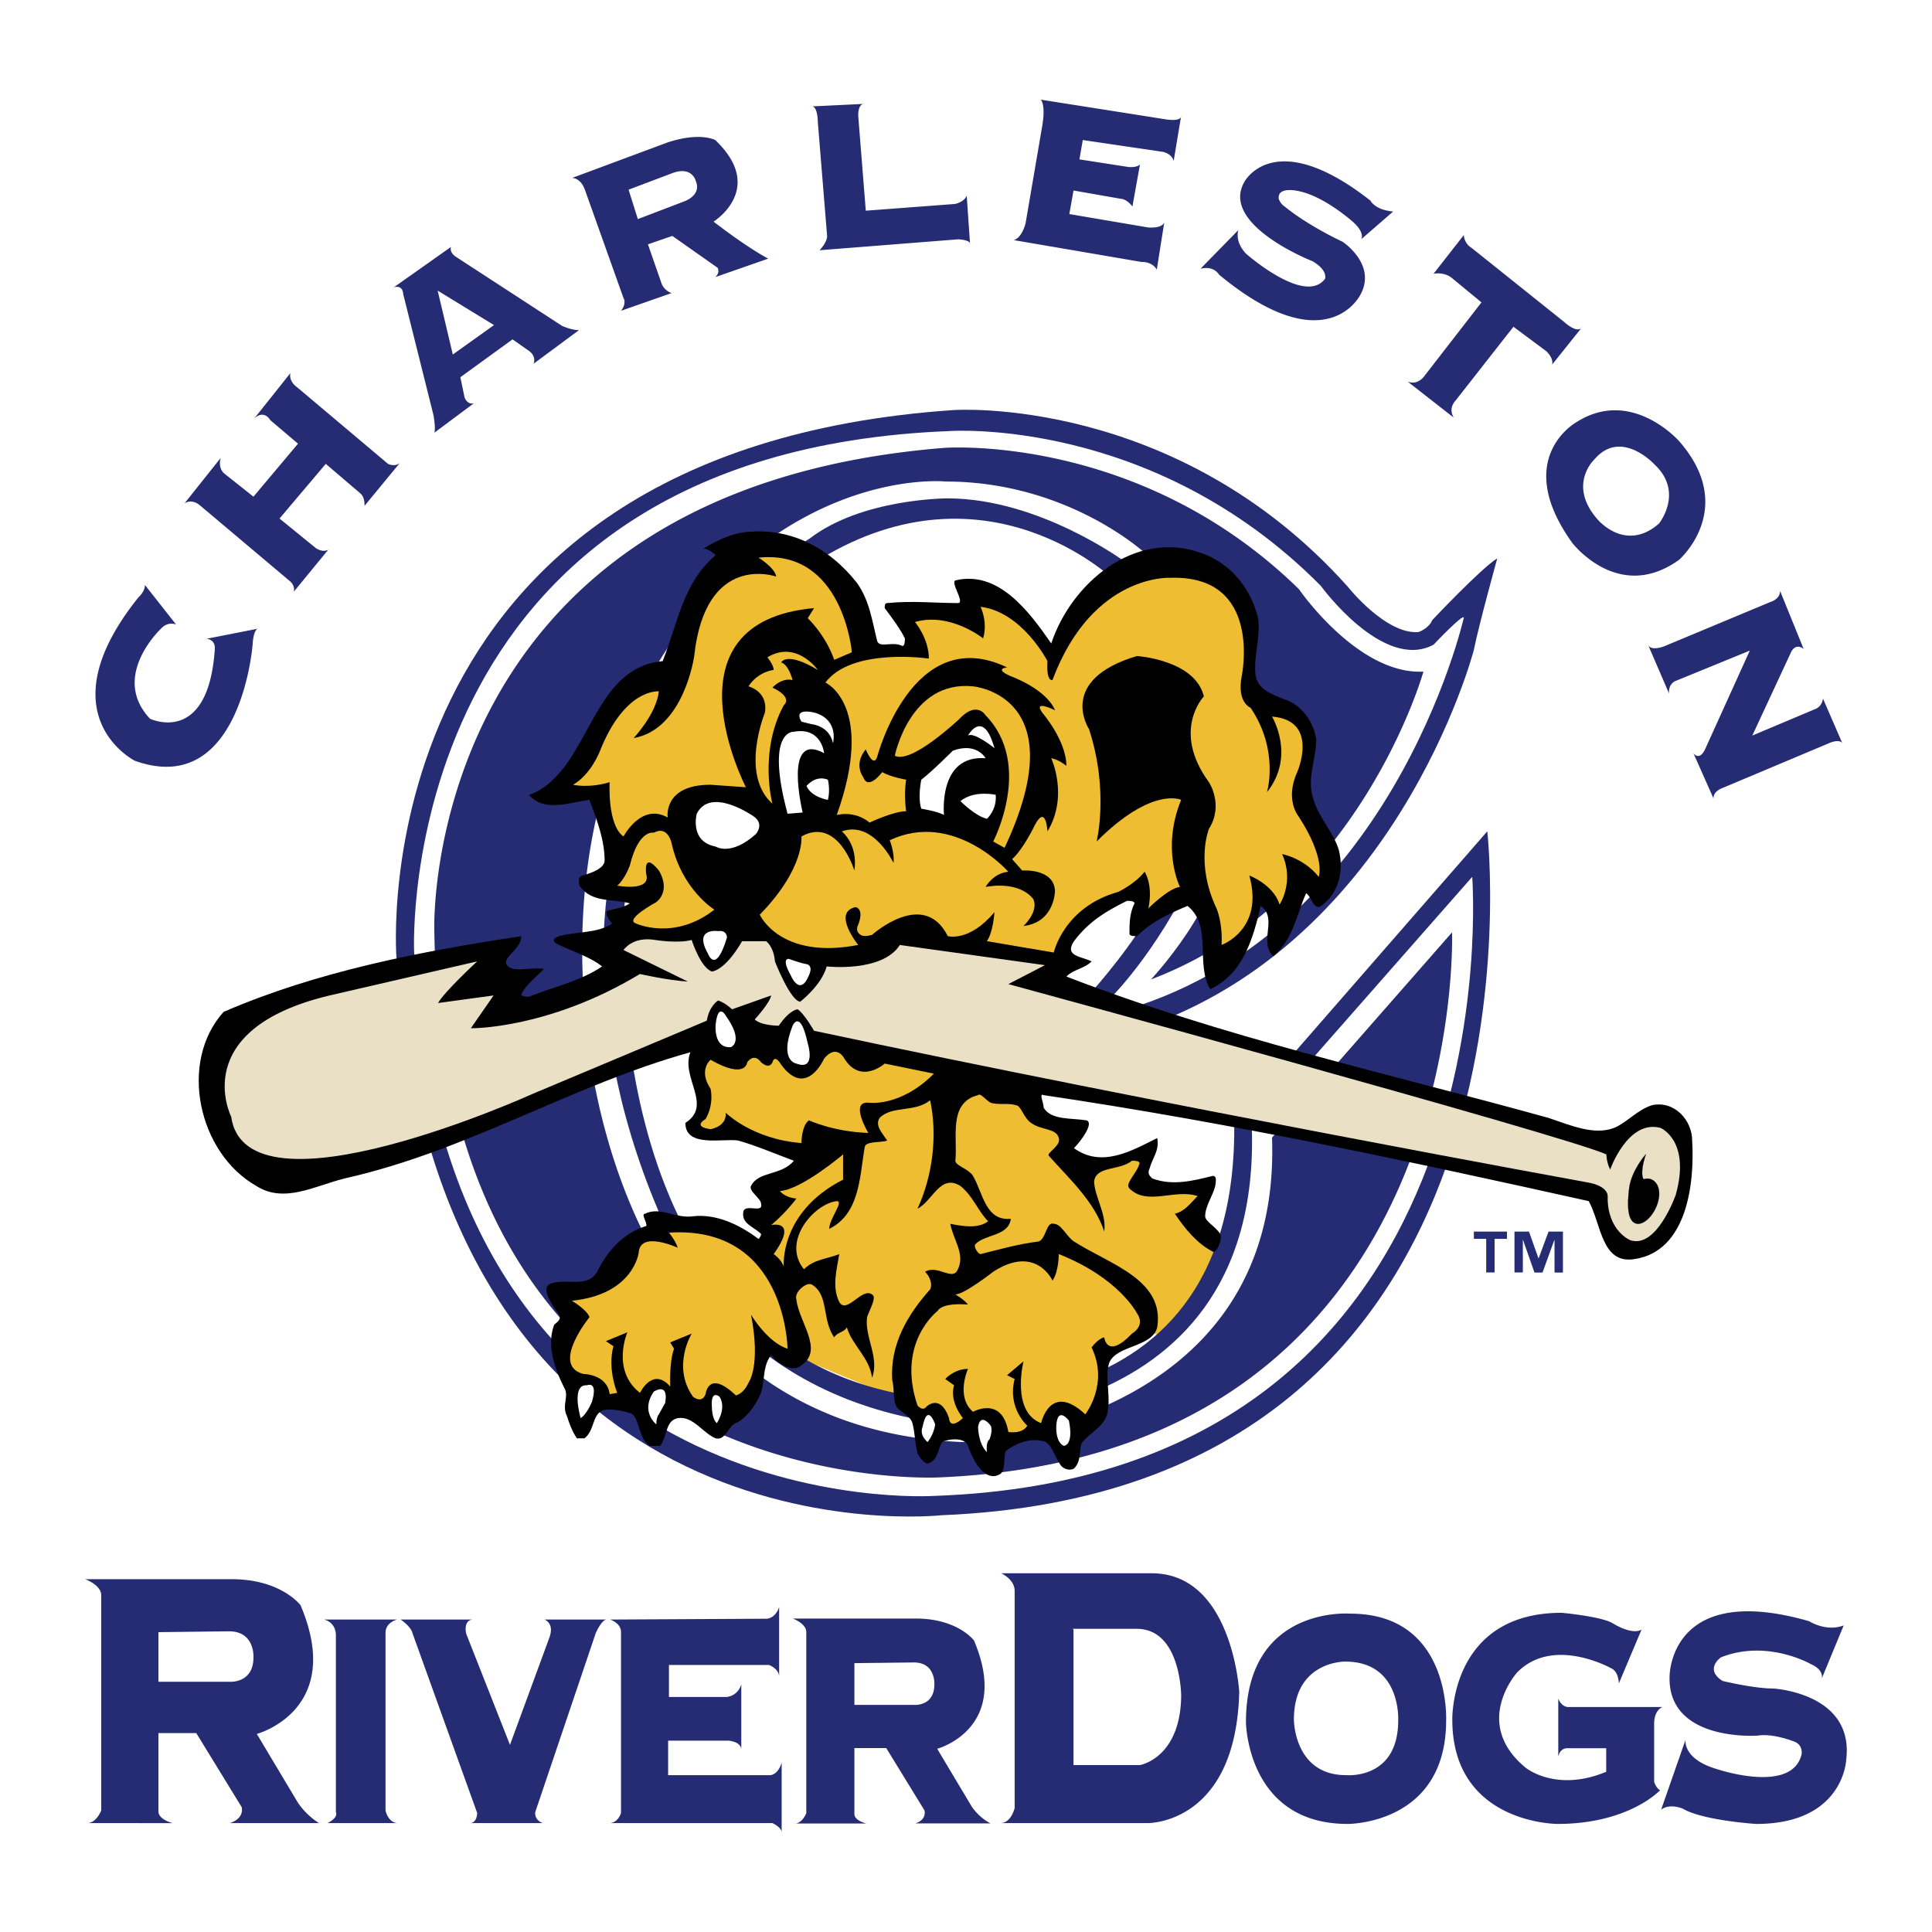
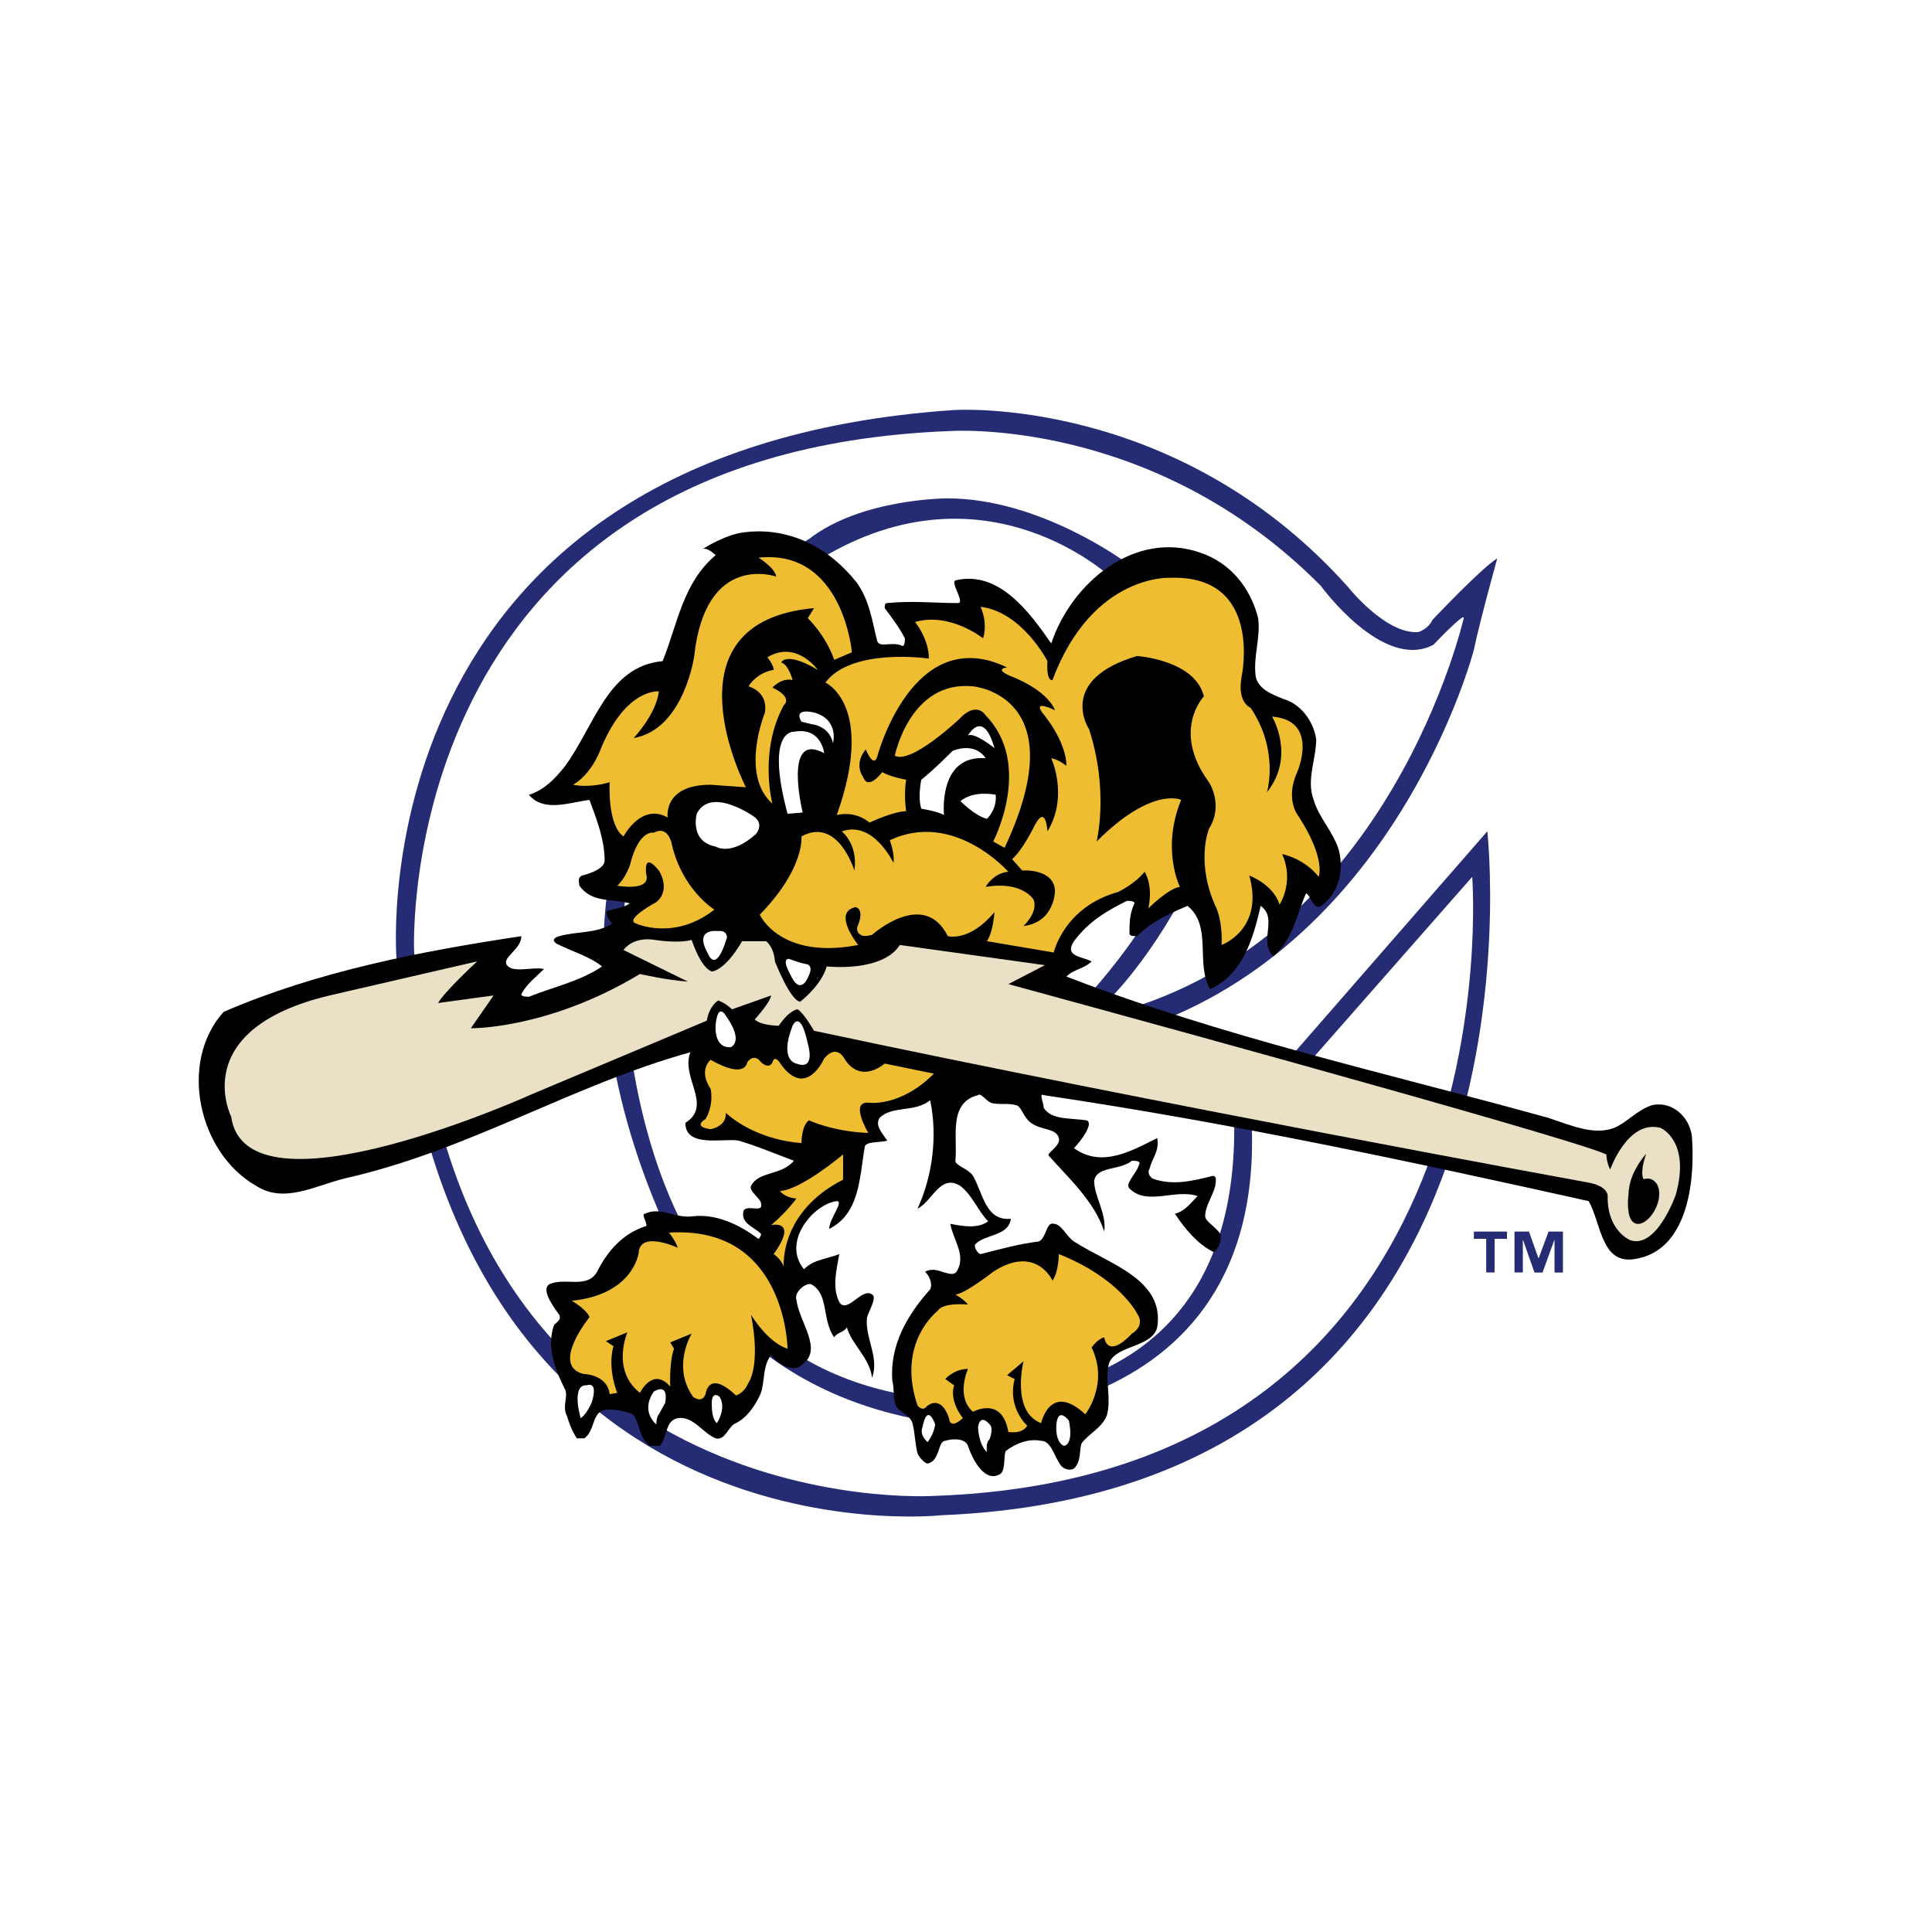
<svg xmlns="http://www.w3.org/2000/svg" width="2500" height="2500" viewBox="0 0 192.756 192.756">
  <g fill-rule="evenodd" clip-rule="evenodd">
-     <path fill="#fff" d="M0 0h192.756v192.756H0V0z" />
-     <path fill="#eebd31" d="M96.224 107.455l-9.483 3.693.924 2.098-2.769.67-.672 4.615-3.273 2.016-1.679 3.105-.335 11.496 11.328 4.7.42-6.125 7.721-7.973 8.057-1.26 7.803 5.791-.336 2.35 2.183.756 6.377-8.981-3.357-3.187 1.596-3.19-6.883.252.588-3.945-7.553 2.518-.586-4.28-10.071-5.119z" />
    <path d="M149.381 55.713s-1.826 6.594-2.33 9.112c0 0-7.805 30.21-34.742 38.266l-3.271-4.279s4.279-4.784 6.293-8.812l5.035-19.637-9.314-12.588s-12.588-12.084-29.203-2.014c0 0-17.875 10.574-19.637 35.749 0 0-2.769 41.792 27.693 47.581 0 0 33.735 6.041 33.231-27.189l25.252-28.962s7.477 65.718-54.456 68.235c0 0-49.847 5.539-54.378-55.637 0 0-4.027-50.602 55.637-54.63 0 0 22.154-1.51 39.273 17.623 0 0 3.777 4.783 7.049 4.531 0 0 1.008-.314 1.385-1.196-.002.001 4.971-5.271 6.483-6.153z" fill="#252c74" />
    <path d="M146.043 61.636s-7.215 32.057-34.908 39.442l-.168-1.68s5.203-5.202 9.062-14.265l1.68-15.944-9.4-13.091s-8.559-6.377-17.79-6.377c0 0-8.56 0-13.763 4.028 0 0-16.616 9.566-19.469 31.553 0 0-4.363 14.769 4.364 35.414 0 0 5.035 17.119 26.35 20.979 0 0 33.903 2.518 32.895-29.203l21.986-25.007s4.699 59.749-53.707 61.763c0 0-49.175 3.189-51.861-54.379 0 0-2.182-49.678 53.372-51.86 0 0 20.31-1.51 37.091 15.441 0 0 6.211 8.559 11.246 5.874 0-.002 3.02-3.191 3.02-2.688z" fill="#fff" />
-     <path d="M142.016 67.007s-6.377 22.826-27.189 30.714c0 0 6.883-7.217 7.721-14.601l.168-16.448-8.391-11.413s-7.721-7.217-19.974-7.217c0 0-8.056-.839-17.286 5.539 0 0-21.147 13.427-18.797 46.154 0 0 1.007 42.631 37.762 44.141 0 0 31.889-1.51 30.881-30.379l17.959-20.475s1.846 52.197-51.189 54.379c0 0-49.679 2.686-50.35-54.715 0 0-1.343-43.804 50.854-48 0 0 19.469-1.511 35.413 14.098-.002-.001 5.873 8.559 12.418 8.223zM14.462 58.364l3.105 3.944s-.756-.335-1.427.336c0 0-5.203 4.783-1.175 9.063 0 0 5.79 2.77 6.461-6.881 0 0 .167-1.007-.839-1.091l5.12-1.007s-.419.084-.504 1.595c0 0-1.174 15.357-11.748 11.58 0 0-9.062-4.531.336-16.279 0-.001.671-.589.671-1.26zM18.406 50.224l3.608-4.532s-.335 1.007.419 1.595l2.854 2.266 4.447-5.288-2.769-2.349s-.588-1.091-1.595-.168l3.609-4.532s-.252.755.671 1.427l9.062 7.636s.672.336 1.175-.083l-3.524 4.28s.084-.839-.419-1.259l-3.441-2.938-4.615 5.455 3.609 2.938s.671.503 1.258.167l-3.44 4.196s.168-.503-.335-1.006l-9.063-7.637c-.001 0-.755-.672-1.511-.168zM39.301 28.657l5.706-4.028s-.251.504.503 1.007l10.575 6.881s.923.42 1.678.42l-4.532 3.356s.336-.671-.419-1.259l-1.678-1.175-5.204 3.776.42 2.014s.252.755.924.588l-3.944 2.937s.168-.251-.084-1.762l-3.021-12.084c0 .001 0-.923-.924-.671zm4.364.336l1.511 6.377 4.111-2.937-5.622-3.44zM66.575 14.223c3.272-1.091 4.783-.252 4.783-.252 5.119 4.868-.168 8.141-.168 8.141 3.608 2.769 5.455 3.692 5.455 3.692l-5.287 1.846c.503-.419.252-.923.252-.923l-4.532-3.189-2.433.84 1.342 3.86c.251.755 1.008 1.007 1.008 1.007l-5.035 1.762c.587-.755.251-1.258.251-1.258l-3.86-10.826c-.419-1.175-1.259-1.175-1.259-1.175l9.483-3.525zm-3.861 4.699l.923 2.937 4.616-1.762s1.761-.588 1.174-2.014c0 0-.335-1.511-2.266-.839l-4.447 1.678zM81.008 10.615l5.203-.251s-.587-.084-.587 1.174l.755 9.483 8.896-.671s.923-.168 1.174-.839l.336 4.868s.168-.42-1.175-.504l-13.846 1.091s.756-.755.756-1.427l-.923-11.328c-.001-.002-.001-1.596-.589-1.596zM103.834 9.943s.504.42.168 2.518l-1.68 9.818s-.334 1.427-1.174 1.678l12.756 2.182s1.006-.083 1.51.756l.756-4.783s0 .671-1.594.587l-7.891-1.342.42-2.35 4.783.839s.504 0 1.092.756l.756-4.196s-.252.336-1.176.252l-4.867-.755.336-1.931 7.973 1.175s.922.168 1.092.923l.754-4.532s.168.672-1.762.335l-12.252-1.93zM138.994 21.104l-3.188 2.769s.42-.587-.756-1.678c0 0-2.77-2.517-5.371-3.105 0 0-2.266-.588-2.098.755 0 0 .168.504.588.756 0 0 1.93 1.678 5.789 3.524 0 0 3.441 2.266 1.764 5.287 0 0-3.357 6.881-14.1-2.014 0 0-.502-.923-1.846-.587l3.777-3.861s-.42 1.091.754 2.35c0 0 5.875 5.204 7.889 2.518 0 0 .336-.839-1.258-1.762 0 0-9.23-3.608-6.799-7.889 0 0 2.938-5.706 12.588 1.846.002 0 .421.924 2.267 1.091zM146.043 23.455l-3.02 3.859s1.092-.251 1.93.504l2.854 2.35-5.791 7.469s-.672.839-1.594.419l4.615 3.608s-.588-.839.168-1.678l5.791-7.385 3.271 2.434s.756.671.588 1.343l3.021-3.776s-.336.839-1.846-.503l-9.232-7.384c.001-.002-.671-.338-.755-1.26zM167.527 44.014c5.873 6.713 0 11.833 0 11.833-6.043 4.363-10.658-1.678-10.658-1.678-6.041-8.392.336-12 .336-12 5.539-3.61 10.322 1.845 10.322 1.845zm-2.433 2.349s-3.357-3.692-6.043-.503c0 0-2.686 2.518.336 5.958 0 0 2.77 3.357 6.127.42 0 0 2.517-3.105-.42-5.875zM166.52 69.189l-2.098-4.867s.168.671 1.594.168l10.658-4.447s.924-.252.924-1.091l2.35 5.791s-.756-.672-1.26.336l-3.859 8.307 6.377-2.685s.588-.252.672-1.007l1.93 4.448s-.252-.503-1.51.084l-10.574 4.448s-.84.335-.756 1.007l-2.014-4.532s.588.839 1.174-.42l4.449-9.818-7.385 3.021c-.001-.002-.756.25-.672 1.257zM23.105 157.555c4.952 0 6.881 2.602 6.881 2.602 4.448 10.488-4.363 12.838-4.363 12.838l4.112 6.881c.923 1.344 2.098 2.016 2.098 2.016h-8.895c1.511-.504 1.174-1.596 1.174-1.596l-4.531-7.385h-3.776v7.805c0 .84 1.426 1.176 1.426 1.176H8.587c1.007.084 1.511-1.26 1.511-1.26V159.15c0-1.008-1.594-1.594-1.594-1.594h14.601v-.001zm-7.3 5.285v4.951h7.133s2.35.168 2.35-2.432c0 0 .167-2.604-2.435-2.604l-7.048.085zM32.336 161.582h7.301s-1.174.252-1.174 1.342v17.707s.251 1.26 1.259 1.26h-7.049s1.09-.504.839-1.092v-17.623c-.001 0 .083-1.258-1.176-1.594zM39.973 161.582s1.007.672 1.175 1.342l6.461 17.959s0 1.092-.839 1.008h7.385s-.839-.252-.755-1.092l6.042-17.875s.587-1.342 1.09-1.342h-6.21s1.007.336.504 1.762l-3.945 10.742-4.364-11.078s-.336-1.258.587-1.426h-7.131zM60.868 161.582s1.091.336 1.091 1.258v18.043s-.252.924-1.091 1.008h16.196s.922.42.922.922v-6.965s-.251 1.092-1.09 1.26H66.658v-3.441h6.043s1.175.084 1.258.838v-6.461s-.251 1.092-1.427 1.26h-5.79v-3.189h9.985s.923.336 1.007 1.092v-6.881s-.251 1.006-1.175 1.174l-15.691.082zM91.385 161.484c4.166 0 5.791 2.189 5.791 2.189 3.74 8.824-3.672 10.803-3.672 10.803l3.459 5.789a5.406 5.406 0 0 0 1.85 1.654h-7.485c1.188-.383.905-1.301.905-1.301l-3.813-6.213h-3.177v6.566c0 .705 1.2.961 1.2.961h-7.271c.846.098 1.271-1.033 1.271-1.033v-18.074c0-.848-1.342-1.342-1.342-1.342h12.284v.001zm-6.142 4.448v4.166h6.002s1.977.143 1.977-2.047c0 0 .141-2.188-2.048-2.188l-5.931.069zM114.91 156.967c8.057 0 8.729 11.832 8.729 11.832-.336 13.258-9.148 13.092-9.148 13.092H99.805c1.092 0 1.428-1.512 1.428-1.512v-21.65c0-1.174-1.342-1.762-1.342-1.762h15.019zm-7.805 5.621V176.1h6.631s4.027-.672 4.111-6.881c0 0 0-6.713-4.447-6.713h-6.377l.082.082zM144.281 171.652c0 10.404-9.818 10.322-9.818 10.322-10.07 0-10.154-10.154-10.154-10.154 0-11.664 10.406-10.826 10.406-10.826 10.07 0 9.566 10.658 9.566 10.658zm-10.07-5.875s-5.119-.084-5.119 5.791c0 0 0 5.539 5.203 5.539 0 0 5.203.502 5.203-5.455 0 0 .336-5.875-5.287-5.875zM163.777 162.588l-2.266 5.371s0-1.174-.756-1.51c0 0-5.789-3.273-9.398.42 0 0-4.531 5.035.84 9.482 0 0 3.02 2.518 8.055.42v-2.35h-3.943s-.672 0-.84.838v-5.791s.252.756.924.84h9.482s-.84.252-.84 1.678v5.791s.168.588.588.84c0 0-3.104 3.357-10.236 3.357 0 0-10.49 0-10.49-10.406 0 0-.252-10.658 10.908-10.658 0 0 3.777.336 5.035 1.008 0 0 1.93 1.258 2.937.67zM183.943 162.17l-2.182 5.287s.252-.84-1.092-1.428c0 0-4.363-2.518-8.979-.67 0 0-1.678 1.174.168 2.348 0 0 3.105.756 5.035.756 0 0 8.139.42 7.301 7.133 0 0-.252 6.379-8.979 6.379 0 0-5.287-.336-7.301-1.512 0 0-1.26-.588-2.182.084l2.434-6.965s-.336 1.93 3.188 2.938c0 0 7.469 2.518 8.393-1.51 0 0 .168-.924-.756-1.26 0 0-2.098-.84-3.607-.588 0 0-8.98.672-8.811-5.875 0 0-.084-9.566 13.93-5.537.001 0 1.679 1.09 3.44.42z" fill="#252c74" />
    <path d="M74.169 53.119c4.553-.607 8.56 1.511 11.329 5.035 1.259 1.763 1.51 3.776 2.015 5.79.251.755 1.51 0 2.518.504.251 0 .251-.504.251-.755-.503-1.007-1.259-2.015-2.014-3.021 0-.252 0-.503.252-.503 2.518-.251 4.783 0 7.049 0 .755 0-.755-2.014-.252-2.266 4.28-1.006 7.301 3.021 9.567 6.294 2.014-6.042 8.307-11.329 14.854-9.063 3.021 1.007 5.035 3.525 5.789 6.545.252 2.015-.502 3.776-.25 5.791.25 1.259 1.51 1.762 2.768 2.266 1.764.503 3.021 2.266 3.273 4.028 0 2.014-1.008 4.028-.252 6.042.504 1.762 2.014 3.273 2.518 5.035.504 2.014 0 4.28-1.762 5.539-.756.503-1.008-1.007-1.512-1.259-1.006 2.266-1.258 4.532-3.271 6.294-1.512-1.51.504-3.776-1.26-5.035-.754 3.273-1.762 6.798-5.035 8.308-1.51-2.518.252-6.293-2.266-8.308-1.762.755-3.523 1.511-5.035 3.021-.252 0-.754 0-.754-.251 0-1.007 0-2.014.502-3.021 0-.252-.502-.252-.754-.252-2.014 1.007-3.777 2.014-5.287 4.028-1.008 1.51.756 1.51 1.762 2.014-.756.755-1.762.755-2.518 1.511 15.609 6.041 31.721 9.564 48.084 14.098 2.268.756 4.533 1.762 6.547 1.008 1.258-.506 2.266-1.764 3.775-2.266 2.266-.504 4.029 1.51 4.029 3.523.252 4.279-.504 11.076-5.791 11.832-3.273.504-3.273-3.525-4.531-5.789-18.127-4.029-35.748-7.807-54.379-10.574-.504-.252 0 .756 0 1.258.756 1.26 2.77 1.008 4.279 1.26.756.25-.502 2.014-1.258 2.77 2.77 2.014 5.791.252 8.309-1.008.25 1.26-.504 2.014-.756 3.021-.252.502 0 .756.252 1.008 2.014.754 4.027.252 6.041-.252.504 0 .252.754.252 1.006-.252 1.008-1.006 2.016-1.006 3.021 0 .504 1.006 1.008 1.51 1.762.252.756-.504 2.014-.756 1.762-1.51-.754-2.77-2.264-3.775-3.775 1.006-.252 1.51-1.006 2.266-1.762-2.266-.756-5.035 1.008-6.797-.756-.504-.504.754-1.512 1.006-2.518 0-.252-.504-.252-.754-.252-1.26 1.008-3.525.504-3.777 2.016 0 1.51 1.26 3.271 1.008 5.035-1.008-3.021-3.525-5.287-5.539-7.553-.252-.252 1.258-1.008 1.006-1.764-.25-1.006-1.76-.754-2.768-1.512-.756-.502-1.008-1.76-1.512-1.76-.754-.252-1.762 0-2.516-.252-.506-.252-1.008-1.008-1.26-.756-3.021.756-2.014 4.279-2.266 6.545 0 .504 1.259.756 1.762 1.512 1.008 1.762 1.258 4.531 3.775 4.279-.25 1.762-2.518 1.51-3.523 2.518-.252.252.252 1.006.504 1.006 2.014-.504 3.775-1.006 5.789-1.258.756-.252.756-2.014 1.512-1.764.754 0 1.258 1.26 2.014 1.764 3.523 2.266 9.062 3.775 8.309 8.559-.504 2.014-4.029 1.764-4.785 3.525-.502 1.51.252 3.523-.25 5.287-.504 1.258-1.764 1.762-2.518 2.77-.252.754 0 1.762-.756 2.518-.504.252-1.008 0-1.26-.252-.754-1.008-1.006-2.518-2.012-2.518-1.26-.252-2.52.252-3.525 1.006-.252.504 0 1.764-.504 2.266-1.512 1.008-2.77-1.258-3.273-2.77-.251-.754-1.51-.754-2.266-.502-.755 0-.503 2.014-1.762 2.266-.252 0-.755-.504-1.007-1.008-.251-1.006-.251-2.014-.503-3.021-.252-.754-1.006-1.006-1.511-1.51-.503-.756-.251-1.762-.503-2.77-.251-3.523 1.511-6.545 3.776-9.062.252-.504 0-1.26-.503-1.762 1.259-.756 2.77 1.006 3.273-.252.755-1.512-.503-3.021-.755-4.533 1.259.254 2.77.506 3.775-.25-1.006-1.008-1.51-2.518-2.769-3.525-2.014-1.26-2.769 1.512-4.28 2.266 1.511-3.271 2.014-7.301 1.259-10.824-1.51 1.258-3.776.504-5.035 1.762-.503.756.252 1.51.755 2.266-.755.252-2.265 0-2.265.756-.504 3.021-.504 6.545-3.524 8.057 0-1.008 1.51-2.77.754-2.77-2.265.252-5.539 4.027-3.272 6.797 1.007-1.008 2.266-1.008 3.524-1.512-.252 1.512-.755 3.273 0 4.783.754 1.26 2.266-1.51 3.272-.754.504.252-.251 1.51-.503 2.266-.251 2.014 1.259 4.027.503 6.041-.251-2.014-2.013-3.271-2.518-5.035-.251.504-1.006.504-1.258 1.008-1.259-1.762-.502-4.279-2.265-5.287-.503-.252-1.763.756-1.511 1.51.252 2.268 2.77 5.035.504 6.547-.756.754-2.266 0-3.021-1.008-1.007 1.26-.503 3.021-1.259 4.279-.503 1.008-1.259 2.016-2.266 2.518-.755.252-1.007 1.764-2.014 1.512-1.259-.504-2.266-2.266-3.776-2.014-1.258.25-1.007 1.762-1.763 2.768h-1.007c-1.259-.754-1.007-3.02-2.014-3.271-.755-.252-2.014-.504-2.769-.252-1.007.504-.756 2.014-1.763 2.77h-.754c-.504-.756-.756-1.512-1.007-2.266-.504-1.008.251-2.014-.251-2.77-1.007-2.014-1.763-4.279-1.007-6.295.251-.25.755-.502.503-1.006-.754-1.008-1.762-2.518-1.006-3.021 1.511-.756 3.776.504 4.783-1.258 1.007-2.016 2.518-3.777 4.783-4.531.504 0-.503-1.26 0-1.26 1.511-.754 3.021.504 4.784.252 2.266-.252 4.532.754 6.545 2.266 0 0 .252-.252.252-.504-.755-.754-2.014-1.008-1.762-2.266.251-.754 2.014.252 1.762-.754 0-.506-1.259-1.26-1.007-1.764.755-1.51 3.021-1.006 4.279-2.518-2.014-.754-3.776-1.51-5.538-2.014-1.511-.252-5.287.756-5.287-1.764 2.77-1.76-.503-4.529.504-7.047-11.833 3.271-22.154 9.818-34.491 12.588-3.02.754-6.042 2.518-8.811.754-5.79-3.271-7.804-12.336-3.272-17.371 9.314-4.027 19.636-6.042 29.706-7.552 0 1.259-1.762 2.014-1.51 2.769.503 1.008 2.518.252 3.775.504-.754.756-1.762 1.512-2.266 2.518 0 .252.504.252.756.252 2.518-1.008 5.035-1.51 7.301-3.021-1.258-1.007-3.021-1.51-4.532-2.266-.754-.503.252-.755.252-.755 1.763-.503 3.776-.251 5.287-1.259-.252-.251-.755-1.007-.504-1.259.756-.251 1.511-.251 2.266-.755-1.762-.504-3.776 0-5.035-1.763 0-.251-.251-.755.251-1.007 1.007-.251 2.267-.755 2.267-1.51 0-2.014-.756-4.028-1.51-6.042-2.015.252-4.533 1.259-6.042-.503 1.51-.504 2.518-1.511 3.525-2.77 3.02-4.028 4.279-10.07 9.818-10.574 1.511-3.776 2.014-7.804 5.287-10.573 0 0-.756-.755-1.259-.63-.003-.004 2.137-1.388 4.025-1.64z" />
    <path d="M83.231 65.833l1.763-.755s-.882-10.323-9.315-9.441c0 0 1.637 1.007 1.763 1.888 0 0-7.049-2.518-8.182 7.93 0 0-1.006 7.3-6.042 8.182 0 0 2.265-2.391 2.517-4.658 0 0-3.399-.377-5.917 6.042 0 0-.881 2.266-2.644 3.273 0 0 1.511.378 3.65-.251 0 0-.252 4.279 1.385 5.412 0 0 1.762-3.398 4.406-1.888 0 0-.503-3.272 4.28-3.272l3.524.251s-8.559-16.489 6.798-17.874l-.629 1.007c.001-.001 1.763 1.636 2.643 4.154z" fill="#eebd31" />
    <path d="M91.288 62.056s1.384 1.637 1.384 3.65c0 0-7.678-1.133-10.321 2.392 0 0 5.035 2.266 1.132 13.217 0 0 1.763-.504 3.273.755 0 0 2.392-1.134 3.65-1.134 0 0-.252-1.636 0-3.146 0 0-1.511-.252-2.392-.755 0 0-1.385 1.888-1.888.503 0 0-1.007-1.258.251-2.77 0 0 .755 1.889 1.134.756 0 0 3.524-13.469 12.964-8.938 0 0-1.385.126.377.881 0 0 3.525 1.259 4.406 3.399 0 0-2.266-1.133-1.258.251 0 0 2.391 2.769 2.391 5.287 0 0-.756-.629-1.51-.755 0 0 1.762 3.776-.377 7.301 0 0-.127-2.77-1.26-.63 0 0-1.133 2.392-2.266 3.399l1.008 1.133s3.146-.252 3.271 2.014c0 0 0 3.147-3.146 3.524 0 0 1.51-1.385 1.006-2.644 0 0-1.131-1.888-4.783-1.259 0 0 .756-1.384 2.268-1.511 0 0-5.414-6.167-11.833-3.146 0 0 .503 1.259.377 2.266 0 0-2.014-4.279-5.16-3.146 0 0 1.636 1.258 1.259 3.902 0 0-1.637-5.413-5.287-3.399 0 0 .377 3.147-4.154 7.805 0 0 2.014 4.532 9.818 3.021 0 0-2.643-3.273-.252-3.777 0 0 .882.126.252 1.762 0 0-.377.629.251 1.007 0 0 .252.251 1.133 0 0 0 5.161-4.658 7.553.125 0 0 2.14.629 4.658-2.392 0 0-.127 2.014-.756 2.896l6.672 1.133s1.006-4.532 6.42-6.042c0 0 1.635-.755 2.643-2.015 0 0 .881 1.259.379 3.651 0 0 2.012-2.014 3.146-2.14 0 0-1.889-3.776.125-8.686 0 0-2.895-1.384-8.434 4.154 0 0 1.258-5.035-.756-11.204 0 0-3.271-4.909 4.783-7.3 0 0 5.791.378 6.672 4.028 0 0-3.271 3.398.504 8.56 0 0 1.512 2.265 0 4.657 0 0-1.385 3.398.754 7.93 0 0 .631 1.385.506 3.651 0 0 4.279-1.511 2.77-6.924 0 0 2.391.881 3.02 2.895 0 0 1.51-2.266.252-5.035 0 0 2.141.378 3.65 2.266 0 0 .756-1.763-2.014-6.042 0 0-1.385-1.637-.127-4.406 0 0 2.266-5.161-2.518-5.539 0 0 2.393 3.902-.504 7.553 0 0 1.26-4.154-1.635-8.434 0 0-1.385-.504-.883-3.147 0 0 2.141-10.07-7.047-9.818 0 0-7.805-.504-11.834 10.196 0 0-.629.252-.502-1.888 0 0-2.518-4.909-6.672-5.413 0 0 .754 1.511.252 3.147.003.005-3.271-2.639-6.795-1.632z" fill="#eebd31" />
-     <path d="M89.274 75.399s1.51-7.553 7.804-6.923c0 0 10.322.881 3.146 16.112l-1.133-.629s4.027-7.678-.756-12.588c0 0-.879-1.51-2.642.378.001 0-4.783 4.531-6.419 3.65z" fill="#eebd31" />
+     <path d="M89.274 75.399s1.51-7.553 7.804-6.923c0 0 10.322.881 3.146 16.112l-1.133-.629s4.027-7.678-.756-12.588c0 0-.879-1.51-2.642.378.001 0-4.783 4.531-6.419 3.65" fill="#eebd31" />
    <path d="M96.575 73.385s1.511-2.769 2.644 1.259c0 0-2.016-1.637-2.644-1.259zM98.336 75.651s-.879-1.637-3.271-.755c0 0-2.141 2.14-3.147 2.895 0 0-.378 1.762 0 2.896 0 0 1.636.251 2.266.629-.001-.001-.63-6.043 4.152-5.665zM99.344 79.301s-2.141-.504-3.524.629c0 0 1.511 1.51 2.644 1.762-.001.001 1.007-.88.88-2.391zM83.106 74.14s.629-2.266-1.763-3.021c0 0-2.266-.629-1.384.881l1.007.252s1.763.126 2.14 1.888zM82.225 75.147s-.252-2.643-3.021-2.14c0 0-2.896-.252-.629 8.182l1.51-.125c-.001-.001-2.014-8.183 2.14-5.917z" fill="#fff" />
-     <path d="M82.602 77.791s.252 1.007 0 2.014c0 0-1.636-.251-2.139-1.384 0-.001.88-1.134 2.139-.63z" fill="#fff" />
    <path d="M81.596 66.839s-2.141-3.021-5.035-1.259c0 0 .629.755.629 1.259 0 0-1.511.125-2.518 1.636 0 0 2.014.503 1.636 2.644 0 0-2.518 6.167.756 9.063 0 0-1.385-5.161 1.132-9.818 0 0 1.007-.755-1.132-1.762 0 0 .88-1.007 2.013-.755 0 0-.377-1.51-1.133-1.762.001-.001.505-1.134 3.652.754z" fill="#eebd31" />
    <path d="M75.428 83.203s.88-1.007-.251-1.762c0 0-4.28-3.021-5.664-.252 0 0-.756 2.77 1.888 3.273-.001 0 1.509 1.007 4.027-1.259z" fill="#fff" />
    <path d="M71.273 90.756s-3.271-2.014-4.278-6.672c0 0-.378-1.762-1.763-1.006 0 0-1.511-.378-2.392 3.272 0 0-.503 1.385-1.258 2.014 0 0 3.398.63 2.896-1.133 0 0-.378-2.392 1.258-.377 0 0 1.259 1.888-.252 3.147 0 0-3.273 1.762-2.014 2.14-.001-.001 3.776 1.762 7.803-1.385z" fill="#eebd31" />
    <path d="M79.833 99.945s2.139-1.637 2.644-3.525c0 0 5.538.631 7.301-2.139l14.476 2.014-3.65 1.889s55.51 15.104 59.664 16.992c0 0 0 .756.379 1.51 0 0 1.762-5.035 5.033-4.152 0 0 3.021 1.258 1.512 6.67 0 0-1.889 5.412-4.531 4.531 0 0-2.266-.879-2.266-4.279 0 0 .252-1.133-2.141-1.51 0 0-42.797-7.805-77.036-15.105 0 0-1.007-1.762-1.636-2.141 0 0-.756 0-1.888 1.637 0 0-1.763 0-2.393-.629 0 0 1.511-1.637 1.637-2.391l-3.902 1.383s-.629-.629-1.385-.881c0 0-.88.504-1.133 2.014l-17.371 7.301s-28.574 12.965-30.085 2.266c0 0-4.405-8.684 9.819-12.082l14.727-3.4s-3.272 3.021-3.902 4.154l5.539-.754-2.266 3.271s7.678.127 16.868-5.412c0 0 2.769.629 4.783.756l-6.42-3.148s.881-1.385 3.147-1.007c0 0 2.266.377 3.65 0 0 0 .881 2.769 2.014 3.147 0 0 1.259 0 3.021-3.021h2.393s.755.503.881 2.014c0-.001 1.51 3.9 2.517 4.027z" fill="#eae0c5" />
    <path d="M72.532 93.525s0-.755-.881-.629c0 0-2.518-.377-1.007 2.266 0 0 .756 2.139 1.888-1.637zM78.701 95.665s1.006.378 1.636.503c0 0 1.006 0 .252 1.385 0 0-.755 1.889-1.763-.377 0 0-.881-1.511-.125-1.511zM79.078 102.336s.756-1.762 1.511 1.762c0 0 .881 2.77-1.134 2.016 0-.001-1.761-.253-.377-3.778zM72.407 101.328s-.755-1.383-1.007.883c0 0-.252 2.391 1.51 2.266 0 0 1.385-.504-.503-3.149z" fill="#fff" />
    <path d="M70.896 105.734s-1.259 1.008 0 2.896c0 0 .377 1.51-.503 3.02 0 0-1.385.756.503 1.008 0 0 1.636-.252 1.511-1.637 0 0 2.643 2.645 7.553 3.021 0 0 0-1.762.755-2.266 0 0 2.392 1.133 5.916 1.258 0 0-1.888-3.146 0-3.02 0 0 3.147.502 6.546-2.896l-4.91-1.006s-2.392 2.139-4.028-.504c0 0-.755-1.512-2.014 0 0 0-1.762 4.027-4.28.629 0 0-.629-1.133-.88-.252 0 0-.252.756-1.133 0 0 0-.63-1.006-1.384 0-.001.001-.128 1.765-3.652-.251zM84.113 115.176s-4.153 3.525-6.293 3.65c0 0 .377.629 1.636.754 0 0-1.006 1.387-2.517 2.645 0 0 2.769-.629.252 2.895 0 0 .755.504 1.007 1.26 0 0-.503-5.412 5.916-8.686v-2.518h-.001zM78.575 134.561s-.126-12.336-11.832-11.58c0 0 .629.754.881 1.51 0 0-3.776-1.762-3.903.504 0 0-.502 4.154-6.671 4.783 0 0 1.511.881 1.763 1.637 0 0-3.902 4.783-.629 5.664 0 0 2.391 0 2.643 2.014l.756-.125s-1.008-2.393-.378-4.658l-.754-.504 2.14-.881s-1.637 3.777 1.259 6.043c0 0 1.259-2.645 3.021-.629 0 0-.125-2.393.378-3.777l-.378-.629 2.14-.881s-2.013 3.271.126 6.293c0 0 .881.756 1.259-.252 0 0 .251-2.518 3.021.127 0 0 .755-.127 1.259-1.26 0 0 1.259-1.637.252-6.797-.004-.001 1.633 2.769 3.647 3.398zM112.939 133.051s1.385-.756.502-2.016c0 0-1.762-3.523-7.805-5.916 0 0 0 1.764-.629 2.645 0 0-1.637-3.65-5.916-.881 0 0-2.894 2.266-3.776 2.266 0 0 .882.502 1.259 1.006 0 0-2.518-.252-3.021.631 0 0-4.153 3.146-2.014 9.439 0 0 .503.631.881.127 0 0 1.385-1.385 2.266 1.133 0 0 0 1.258 1.385 0 0 0-1.385-1.637-.881-3.273l-.881-.629s.881-1.008 2.266-1.008c0 0-1.259 2.77.503 4.281 0 0 2.895-1.637 3.525 2.012 0 0 1.385.254 1.887-.629 0 0-2.014-1.762-1.258-4.656l-.756-.379 1.637-1.383s-1.26 5.035 1.764 6.166c0 0 .879-4.152 4.404-.881 0 0 2.391-3.02.629-6.672 0 0 .631-.881 1.26-1.006 0 0 .252 2.265 2.769-.377z" fill="#eebd31" />
    <path d="M57.931 141.484s-1.007-3.398.629-3.273c0 0 1.132-.504.503 1.637 0 0-.502 1.257-1.132 1.636zM65.483 142.113s-1.636-1.258-.252-3.273c0 0 1.511-1.006 1.134 1.133l-.63 1.133c0-.001-.252.251-.252 1.007zM71.778 139.344s-.882-.756-.756 1.008c0 0 0 1.258.503 1.635 0-.001 1.007-1.51.253-2.643zM93.301 142.113s-.754-2.266-1.259.252c0 0-.377.756.504 1.51.001 0 .63-.754.755-1.762zM98.842 142.238s-1.008-1.383-1.26.127c0 0 0 1.637.881 2.518 0 0-.127-1.008.252-1.26 0 0 .377-.881.127-1.385zM106.645 141.734s-1.133-1.51-1.258.504c0 0-.127 1.637.754 2.014 0 0 1.007 0 .504-2.518z" fill="#fff" />
    <path d="M150.35 123.598h-1.234v3.355h-.838v-3.355h-1.23v-.723h3.303v.723h-.001zm5.584 3.363h-.838v-3.248h-.018l-1.18 3.248h-.803l-1.141-3.248h-.02v3.24h-.834v-4.078h1.445l.947 2.662h.02l.986-2.662h1.436v4.086z" fill="#252c74" />
    <path d="M164.209 115.158s-1.436 1.588-1.666 3.402c-.23 1.812-.139 3.287.695 3.514.832.227 2.035-1.078 2.266-2.551.232-1.475-.74-2.154-1.48-1.869-.092.055-.463-.568.185-2.496z" stroke="#000" stroke-width=".021" stroke-linecap="round" stroke-miterlimit="2.613" />
  </g>
</svg>